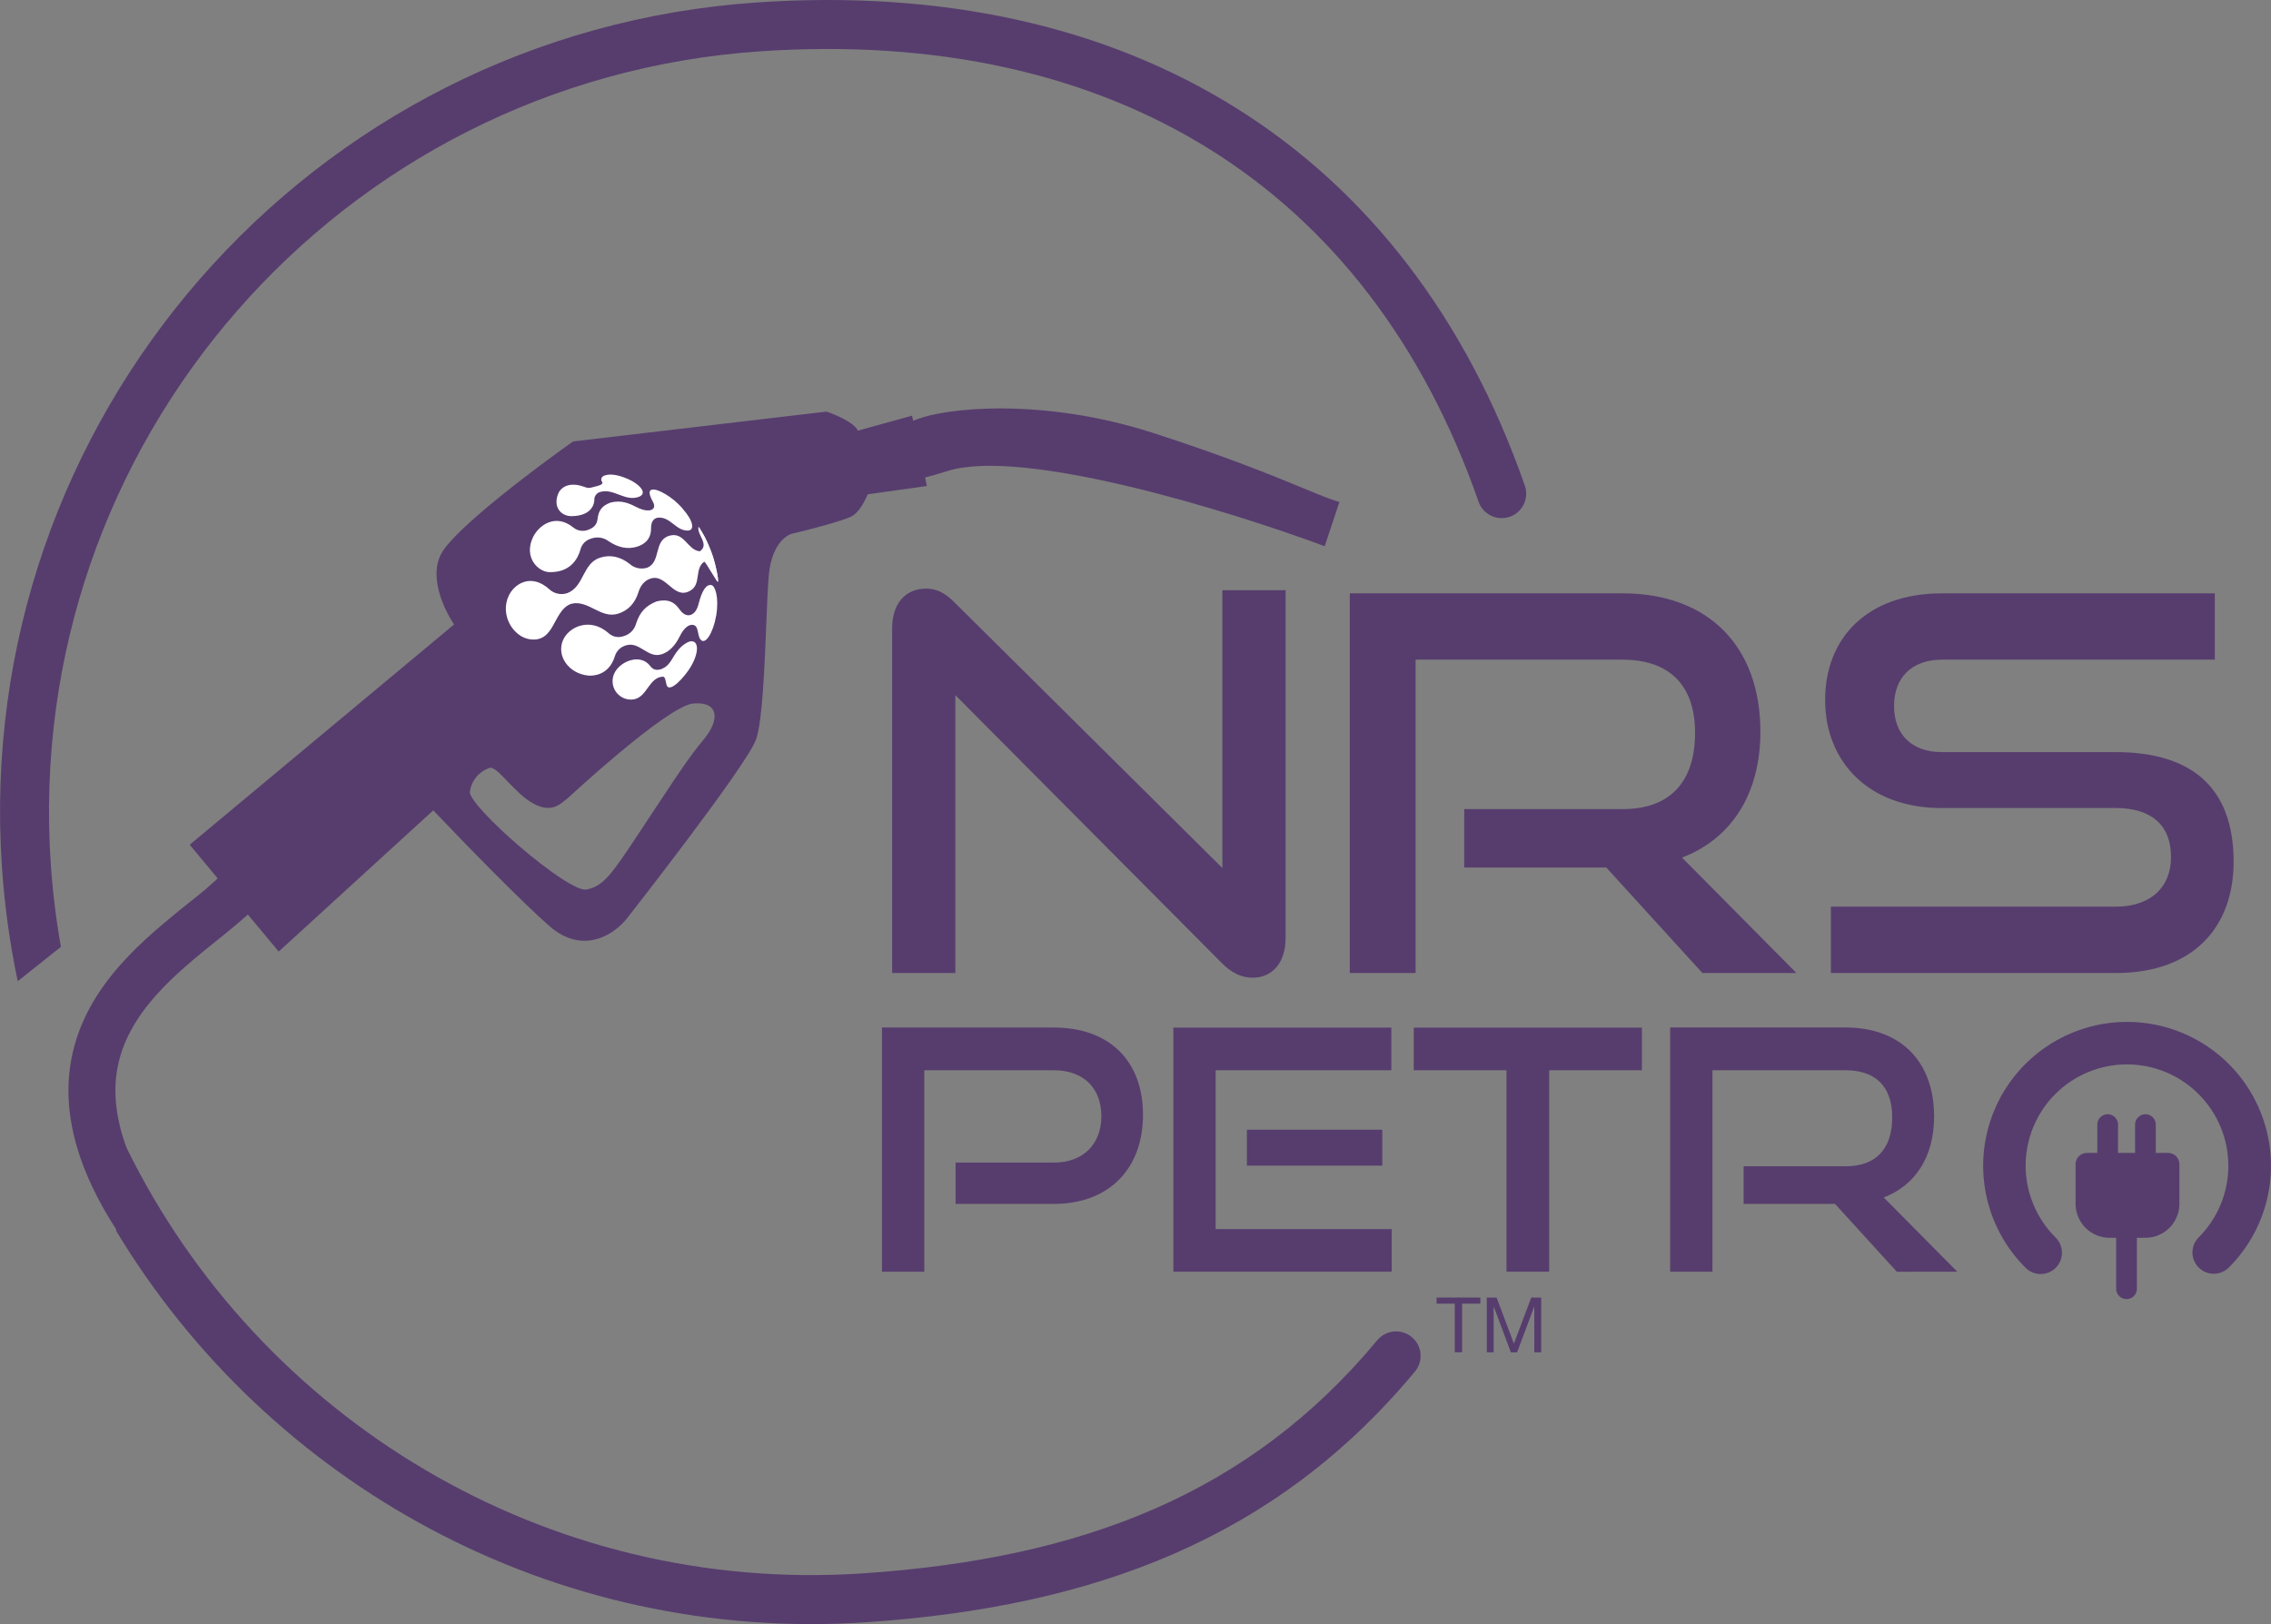
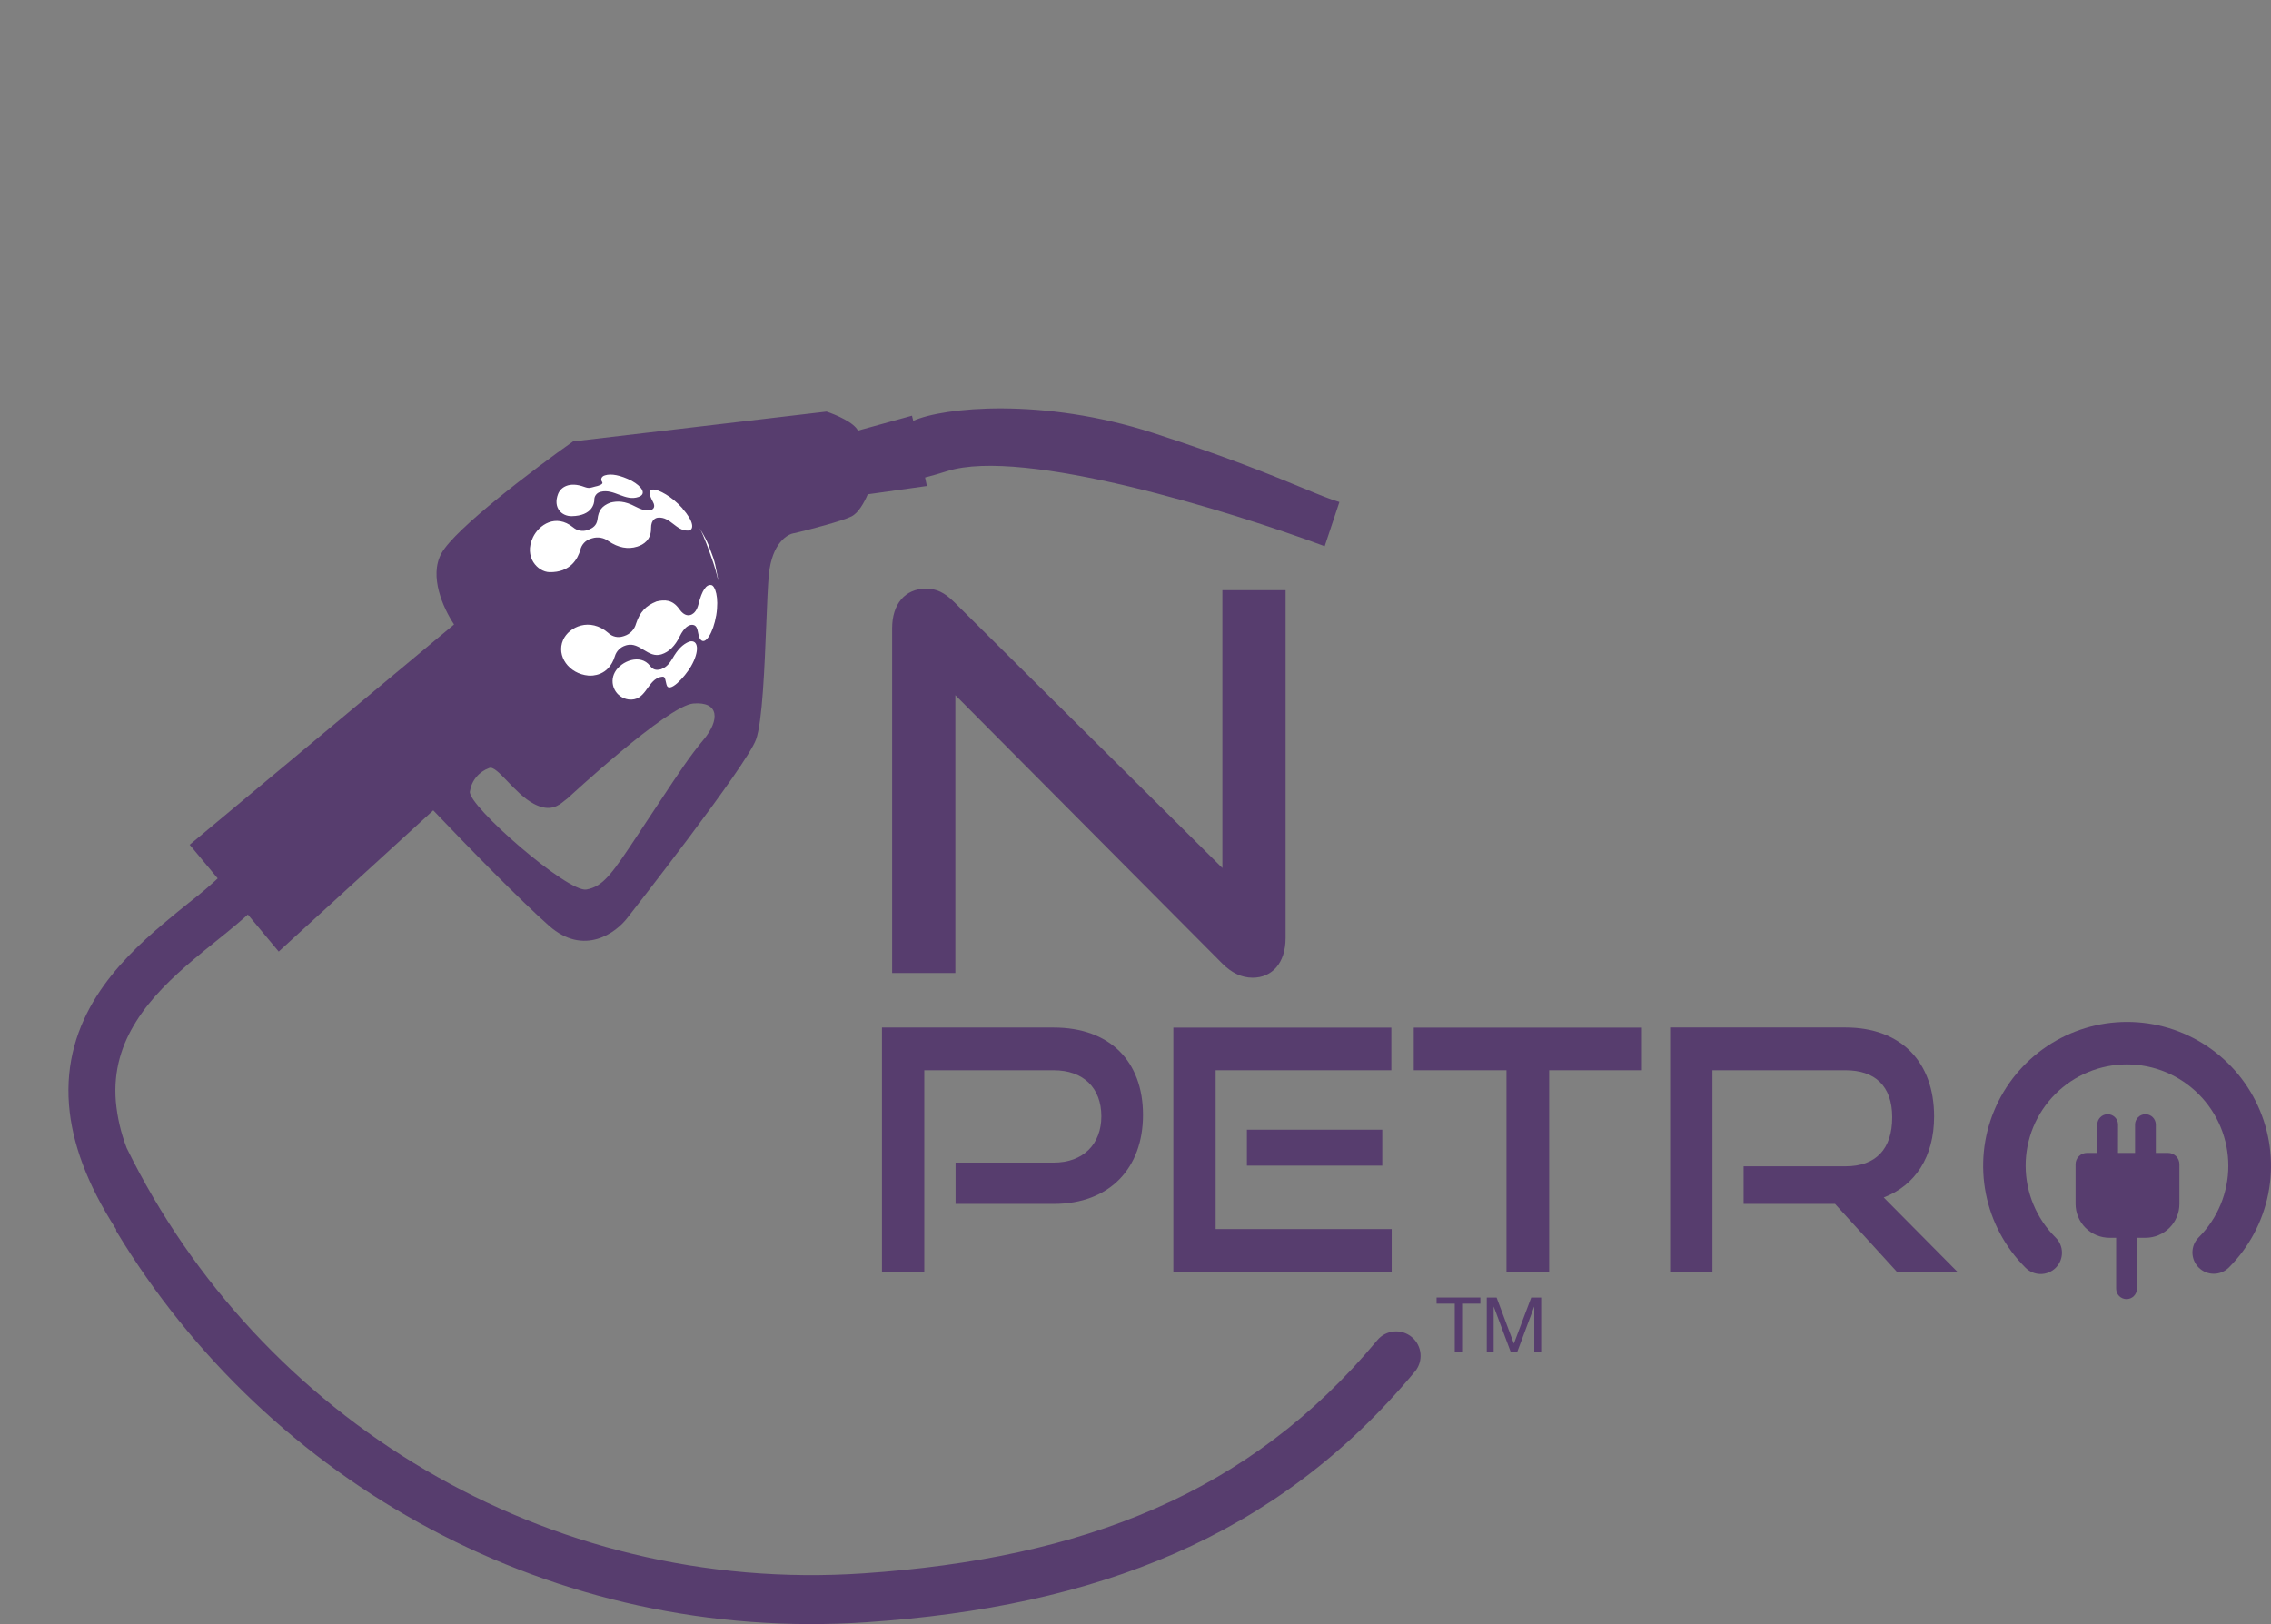
<svg xmlns="http://www.w3.org/2000/svg" width="151" height="108" viewBox="0 0 151 108" fill="none">
  <rect x="0" y="0" width="151" height="108" fill="#808080" stroke="none" />
  <g clip-path="url(#clip0_2423_3470)">
    <path fill-rule="evenodd" clip-rule="evenodd" d="M146.191 72.763C145.566 72.135 144.824 71.638 144.006 71.297C143.188 70.957 142.312 70.782 141.426 70.781C140.541 70.78 139.664 70.954 138.846 71.293C138.028 71.631 137.284 72.127 136.658 72.754C136.032 73.38 135.536 74.123 135.197 74.941C134.859 75.76 134.685 76.636 134.686 77.522C134.687 78.407 134.863 79.284 135.203 80.101C135.543 80.919 136.041 81.661 136.669 82.286C136.804 82.416 136.912 82.573 136.986 82.746C137.061 82.919 137.1 83.105 137.101 83.293C137.103 83.481 137.067 83.668 136.996 83.842C136.925 84.016 136.819 84.175 136.686 84.308C136.553 84.441 136.395 84.546 136.221 84.617C136.046 84.689 135.86 84.725 135.671 84.723C135.483 84.721 135.297 84.682 135.124 84.608C134.951 84.534 134.795 84.425 134.664 84.29C133.326 82.952 132.414 81.247 132.045 79.391C131.676 77.535 131.865 75.611 132.59 73.863C133.314 72.114 134.541 70.62 136.114 69.569C137.688 68.517 139.538 67.956 141.43 67.956C143.323 67.956 145.173 68.517 146.747 69.569C148.32 70.62 149.547 72.114 150.271 73.863C150.996 75.611 151.185 77.535 150.816 79.391C150.447 81.247 149.535 82.952 148.197 84.29C148.065 84.422 147.909 84.526 147.737 84.598C147.565 84.669 147.381 84.706 147.194 84.706C146.818 84.706 146.458 84.557 146.192 84.291C145.926 84.025 145.776 83.665 145.776 83.288C145.776 82.912 145.925 82.552 146.191 82.286C147.454 81.023 148.163 79.31 148.163 77.524C148.163 75.739 147.454 74.026 146.191 72.763Z" fill="#573D6E" />
    <path d="M70.058 80.06C73.81 80.06 75.999 77.65 75.999 74.142C75.999 70.59 73.81 68.33 70.058 68.33H58.643V84.567H61.457V71.171H70.058C72.042 71.171 73.229 72.355 73.229 74.231C73.229 76.063 72.045 77.313 70.058 77.313H63.536V80.06H70.058Z" fill="#573D6E" />
    <path d="M92.534 84.567V81.732H80.829V71.171H92.512V68.336H78.016V84.567H92.534ZM91.909 77.514V75.124H82.907V77.514H91.909Z" fill="#573D6E" />
    <path d="M103.006 84.567V71.171H109.172V68.336H94.003V71.171H100.168V84.567H103.006Z" fill="#573D6E" />
    <path d="M130.141 84.567L125.25 79.631C127.349 78.827 128.6 76.928 128.6 74.244C128.6 70.627 126.411 68.326 122.702 68.326H111.048V84.567H113.862V71.171H122.708C124.652 71.171 125.813 72.199 125.813 74.298C125.813 76.398 124.741 77.558 122.708 77.558H115.934V80.059H122.011L126.122 84.571L130.141 84.567Z" fill="#573D6E" />
    <path d="M81.277 64.081C81.902 64.706 82.563 65.017 83.291 65.017C84.577 65.017 85.48 64.045 85.48 62.378V39.248H81.277V57.724L63.453 40.046C62.792 39.386 62.236 39.143 61.577 39.143C60.188 39.143 59.319 40.151 59.319 41.783V64.706H63.522V46.228L81.277 64.081Z" fill="#573D6E" />
-     <path d="M119.446 64.706L111.839 57.03C115.1 55.78 117.05 52.828 117.05 48.659C117.05 43.033 113.648 39.457 107.879 39.457H89.749V64.706H94.125V43.868H107.877C110.899 43.868 112.705 45.466 112.705 48.73C112.705 51.995 111.048 53.806 107.879 53.806H97.355V57.69H106.803L113.194 64.706H119.446Z" fill="#573D6E" />
-     <path d="M140.665 64.706C145.945 64.706 148.515 61.545 148.515 57.308C148.515 52.41 145.772 50.014 140.665 50.014H129.099C127.154 50.014 125.937 48.868 125.937 46.958C125.937 45.049 127.118 43.867 129.134 43.867H147.264V39.457H129.134C124.097 39.457 121.353 42.477 121.353 46.544C121.353 50.712 124.306 53.733 129.065 53.733H140.665C143.027 53.733 144.351 54.846 144.351 56.993C144.351 58.978 143.031 60.292 140.665 60.292H121.735V64.703L140.665 64.706Z" fill="#573D6E" />
    <path fill-rule="evenodd" clip-rule="evenodd" d="M60.721 27.986C62.724 27.081 69.343 26.427 76.64 28.781C81.638 30.394 84.648 31.637 86.613 32.448C87.69 32.893 88.456 33.209 89.058 33.384L88.079 36.322C81.81 33.991 68.016 29.727 62.986 31.327C62.445 31.5 61.954 31.637 61.509 31.752L61.628 32.319L57.698 32.871C57.45 33.446 57.068 34.114 56.62 34.339C55.983 34.658 53.835 35.212 52.842 35.451C52.357 35.497 51.333 36.115 51.123 38.199C51.055 38.874 51.007 40.08 50.952 41.459C50.838 44.343 50.694 47.99 50.269 49.175C49.641 50.929 41.737 61.01 41.737 61.01C40.959 62.045 38.825 63.607 36.51 61.567C34.612 59.893 31.123 56.322 28.808 53.888L18.532 63.279L12.611 56.175L30.19 41.526C29.481 40.457 28.509 38.331 29.351 36.799C30.258 35.15 35.565 31.15 38.104 29.355L54.957 27.371C55.563 27.573 56.8 28.101 57.042 28.637L60.639 27.644L60.721 27.986ZM37.755 53.076C37.755 53.076 44.37 46.927 46.101 46.782C47.831 46.638 47.868 47.887 46.777 49.192C45.884 50.262 45.239 51.236 43.893 53.27L42.88 54.798C42.728 55.025 42.586 55.241 42.454 55.446C40.714 58.07 40.132 58.948 38.99 59.153C37.758 59.376 31.085 53.569 31.244 52.633C31.295 52.28 31.442 51.948 31.669 51.673C31.895 51.398 32.193 51.191 32.529 51.073C32.794 50.967 33.221 51.412 33.75 51.965C34.253 52.489 34.85 53.113 35.491 53.452C36.587 54.033 37.155 53.561 37.544 53.239C37.611 53.181 37.681 53.127 37.755 53.076Z" fill="#573D6E" />
    <path d="M140.83 74.786C140.83 74.603 140.757 74.427 140.628 74.298C140.498 74.168 140.323 74.095 140.139 74.095C139.956 74.095 139.781 74.168 139.651 74.298C139.522 74.427 139.449 74.603 139.449 74.786V76.668H138.759C138.559 76.668 138.368 76.748 138.226 76.889C138.085 77.03 138.006 77.221 138.006 77.421V80.055C138.006 80.654 138.244 81.228 138.667 81.651C139.091 82.075 139.665 82.313 140.264 82.313H140.704V85.701C140.704 85.884 140.776 86.059 140.906 86.189C141.035 86.318 141.211 86.391 141.394 86.391C141.577 86.391 141.753 86.318 141.882 86.189C142.012 86.059 142.084 85.884 142.084 85.701V82.313H142.652C143.25 82.313 143.825 82.075 144.248 81.651C144.672 81.228 144.91 80.654 144.91 80.055V77.421C144.91 77.221 144.831 77.03 144.689 76.889C144.548 76.748 144.357 76.668 144.157 76.668H143.342V74.786C143.342 74.603 143.269 74.427 143.14 74.298C143.01 74.168 142.835 74.095 142.652 74.095C142.468 74.095 142.293 74.168 142.163 74.298C142.034 74.427 141.961 74.603 141.961 74.786V76.668H140.827L140.83 74.786Z" fill="#573D6E" />
-     <path d="M50.548 3.413C22.597 5.313 1.477 29.509 3.377 57.458C3.502 59.304 3.727 61.142 4.05 62.964L1.179 65.251C0.653 62.755 0.302 60.225 0.129 57.679C-1.894 27.935 20.581 2.184 50.327 0.163C62.623 -0.672 73.434 1.709 82.181 7.177C90.928 12.644 97.492 21.134 101.386 32.29C101.529 32.698 101.503 33.145 101.316 33.535C101.128 33.924 100.793 34.222 100.385 34.365C99.978 34.508 99.53 34.482 99.141 34.294C98.751 34.107 98.453 33.772 98.31 33.364C94.627 22.819 88.507 14.966 80.455 9.938C72.402 4.91 62.297 2.615 50.548 3.413Z" fill="#573D6E" />
    <path d="M8.428 76.353C8.042 75.355 7.797 74.308 7.701 73.242C7.535 71.167 8.101 69.44 9.059 67.918C10.037 66.359 11.422 65.029 12.887 63.793C13.347 63.403 13.841 63.006 14.333 62.611C15.298 61.834 16.259 61.061 16.954 60.367C17.246 60.074 17.411 59.677 17.411 59.264C17.411 58.85 17.246 58.453 16.954 58.161C16.661 57.868 16.265 57.704 15.851 57.704C15.437 57.704 15.041 57.868 14.748 58.161C14.059 58.816 13.336 59.435 12.582 60.014C12.062 60.43 11.493 60.887 10.881 61.408C9.334 62.708 7.654 64.296 6.416 66.256C5.16 68.251 4.361 70.639 4.589 73.486C4.789 75.981 5.766 78.716 7.725 81.757V81.855C17.838 98.634 36.763 109.294 57.648 107.875C72.817 106.843 84.879 102.281 94.081 91.206C94.357 90.874 94.49 90.446 94.45 90.016C94.41 89.585 94.201 89.189 93.869 88.913C93.536 88.637 93.108 88.504 92.678 88.544C92.248 88.584 91.851 88.793 91.575 89.125C83.109 99.312 72.011 103.634 57.424 104.625C36.252 106.063 17.233 94.294 8.428 76.353Z" fill="#573D6E" />
    <path d="M95.52 86.693V86.285H98.43V86.693H97.216V89.928H96.729V86.693H95.52Z" fill="#573D6E" />
    <path d="M99.511 86.289L100.659 89.351L101.812 86.289H102.475V89.932H102.016V86.901H102.006L100.872 89.932H100.459L99.325 86.901H99.315V89.932H98.856V86.289H99.511Z" fill="#573D6E" />
    <path d="M47.317 37.106C47.495 37.596 47.641 38.097 47.754 38.606L47.727 38.405C47.555 37.498 47.555 37.498 47.412 37.051C47.094 36.176 47.094 36.176 46.885 35.766C46.776 35.57 46.635 35.305 46.516 35.115C46.788 35.588 47.198 36.758 47.317 37.106Z" fill="white" />
    <path d="M47.617 40.939C47.435 42.042 46.885 42.992 46.55 42.49C46.347 42.184 46.486 41.509 45.969 41.553C45.843 41.563 45.514 41.661 45.186 42.336C44.881 42.961 44.477 43.356 43.983 43.512C43.084 43.796 42.556 42.68 41.675 42.901L41.588 42.928C41.419 42.98 41.266 43.072 41.142 43.199C41.018 43.325 40.928 43.48 40.879 43.65C40.464 44.974 39.346 44.943 39.126 44.925C37.826 44.809 36.974 43.616 37.44 42.56C37.83 41.674 39.229 41.034 40.447 42.089C40.576 42.214 40.737 42.3 40.912 42.34C41.087 42.379 41.27 42.369 41.439 42.312L41.512 42.289C41.7 42.229 41.87 42.123 42.006 41.981C42.142 41.839 42.24 41.664 42.291 41.474C42.547 40.698 42.929 40.285 43.654 39.995C44.171 39.872 44.713 39.854 45.168 40.506C45.518 41.01 45.843 40.941 46.006 40.854C46.147 40.781 46.336 40.602 46.444 40.177C46.675 39.254 46.967 38.829 47.313 38.911C47.534 38.963 47.827 39.685 47.62 40.937" fill="white" />
-     <path d="M47.759 38.676L47.684 38.669C46.878 37.362 46.878 37.362 46.814 37.359C46.163 37.829 46.639 38.832 45.916 39.268C44.799 39.943 44.329 38.134 43.264 38.473C42.677 38.657 42.501 39.214 42.445 39.397C42.214 40.124 41.763 40.599 41.103 40.808C39.941 41.175 39.13 39.871 37.985 40.151L37.939 40.167C36.76 40.628 36.91 42.738 35.246 42.513C34.126 42.363 33.221 40.9 33.828 39.611C34.207 38.809 35.318 38.114 36.505 39.169C36.663 39.321 36.859 39.427 37.073 39.475C37.287 39.524 37.51 39.512 37.718 39.443L37.742 39.434C38.84 38.997 38.735 37.457 39.898 37.085C40.575 36.87 41.237 37.009 41.863 37.498C42.014 37.634 42.198 37.73 42.396 37.776C42.595 37.822 42.802 37.817 42.998 37.761H43.016C43.974 37.379 43.441 35.97 44.477 35.635C45.481 35.316 45.7 36.545 46.485 36.656L46.564 36.643C47.165 36.174 46.335 35.578 46.441 35.03C46.47 35.055 46.496 35.084 46.519 35.115C46.631 35.309 46.785 35.567 46.888 35.766C47.273 36.606 47.273 36.606 47.415 37.051C47.661 37.95 47.661 37.95 47.73 38.405L47.757 38.606C47.757 38.627 47.765 38.656 47.757 38.676" fill="white" />
    <path d="M45.38 33.819C46.143 34.677 46.183 35.269 45.739 35.282C44.945 35.306 44.577 34.356 43.764 34.423C43.622 34.434 43.281 34.528 43.288 35.132C43.298 35.896 42.796 36.216 42.373 36.349C41.754 36.546 41.112 36.425 40.465 35.988C40.311 35.872 40.132 35.793 39.942 35.76C39.752 35.726 39.557 35.739 39.372 35.795L39.283 35.824C39.111 35.874 38.956 35.97 38.834 36.101C38.712 36.232 38.626 36.393 38.587 36.568C38.424 37.135 37.941 38.08 36.527 38.046C35.767 38.028 34.806 37.054 35.437 35.731C35.827 34.909 36.945 34.131 38.109 35.069C38.238 35.178 38.392 35.252 38.557 35.284C38.723 35.316 38.894 35.304 39.053 35.251L39.121 35.23C39.394 35.123 39.677 34.957 39.728 34.532C39.799 33.934 40.02 33.645 40.579 33.425C41.062 33.307 41.531 33.306 42.249 33.687C42.926 34.047 43.25 33.944 43.357 33.883C43.434 33.839 43.593 33.703 43.418 33.381C43.199 32.976 43.01 32.515 43.505 32.555C43.788 32.577 44.639 32.97 45.386 33.812" fill="white" />
    <path d="M45.947 44.309C45.536 45.018 44.458 46.199 44.31 45.502C44.194 44.954 44.194 44.954 43.83 45.042L43.801 45.052C43.003 45.362 42.916 46.649 41.792 46.513C41.594 46.486 41.406 46.412 41.243 46.295C41.08 46.179 40.948 46.025 40.859 45.846C40.77 45.667 40.726 45.469 40.73 45.269C40.735 45.069 40.789 44.873 40.886 44.699C41.303 43.943 42.588 43.456 43.217 44.273C43.414 44.529 43.601 44.59 43.934 44.509L43.963 44.5C44.224 44.397 44.449 44.239 44.703 43.804C45.07 43.172 45.382 42.856 45.817 42.67C46.455 42.487 46.526 43.314 45.947 44.307" fill="white" />
    <path d="M42.017 31.983C42.663 32.339 43.017 32.847 42.463 33.044C41.564 33.366 40.828 32.477 39.942 32.705L39.912 32.714C39.792 32.745 39.687 32.818 39.615 32.919C39.543 33.02 39.508 33.143 39.517 33.266C39.51 33.439 39.407 34.301 38.015 34.324C37.345 34.335 36.759 33.764 37.104 32.858C37.278 32.4 37.855 32.008 38.85 32.378C39.194 32.502 39.254 32.434 39.559 32.359L39.725 32.319C39.817 32.283 40.157 32.205 40.03 32.036C39.919 31.886 39.987 31.674 40.228 31.611C40.63 31.482 41.256 31.592 42.019 31.982" fill="white" />
  </g>
  <defs>
    <clipPath id="clip0_2423_3470">
      <rect width="151" height="108" fill="white" />
    </clipPath>
  </defs>
</svg>